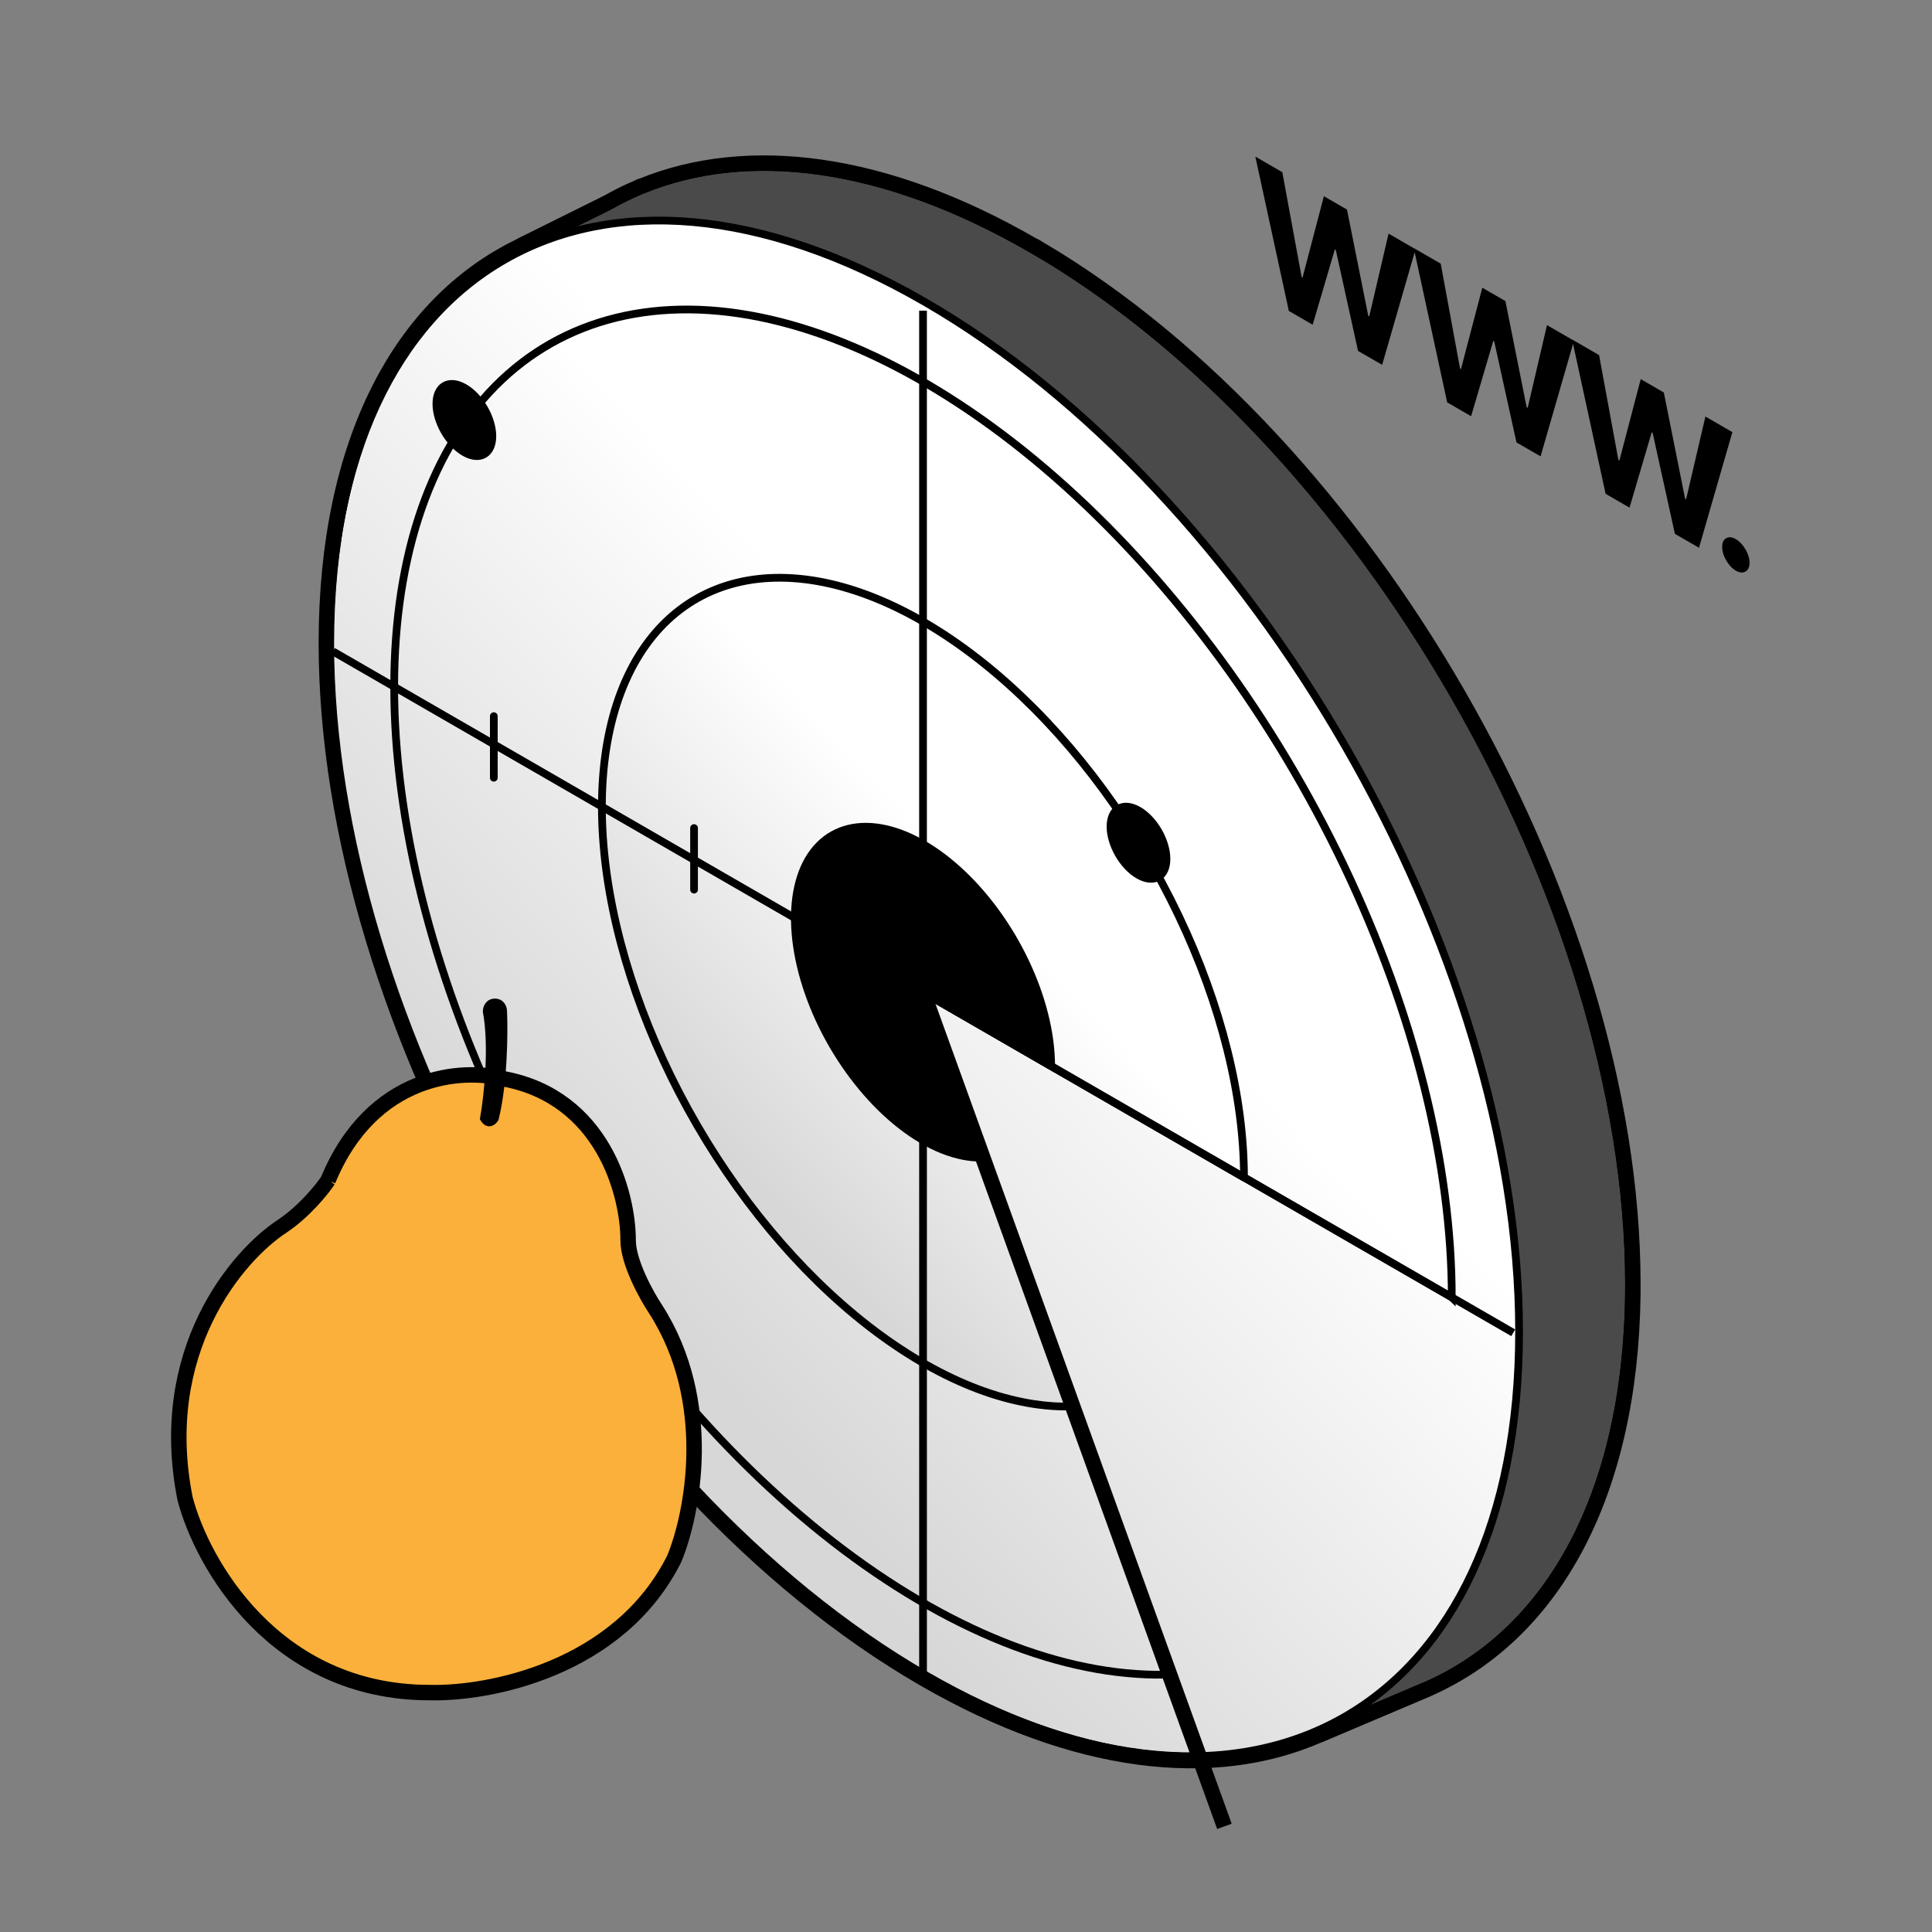
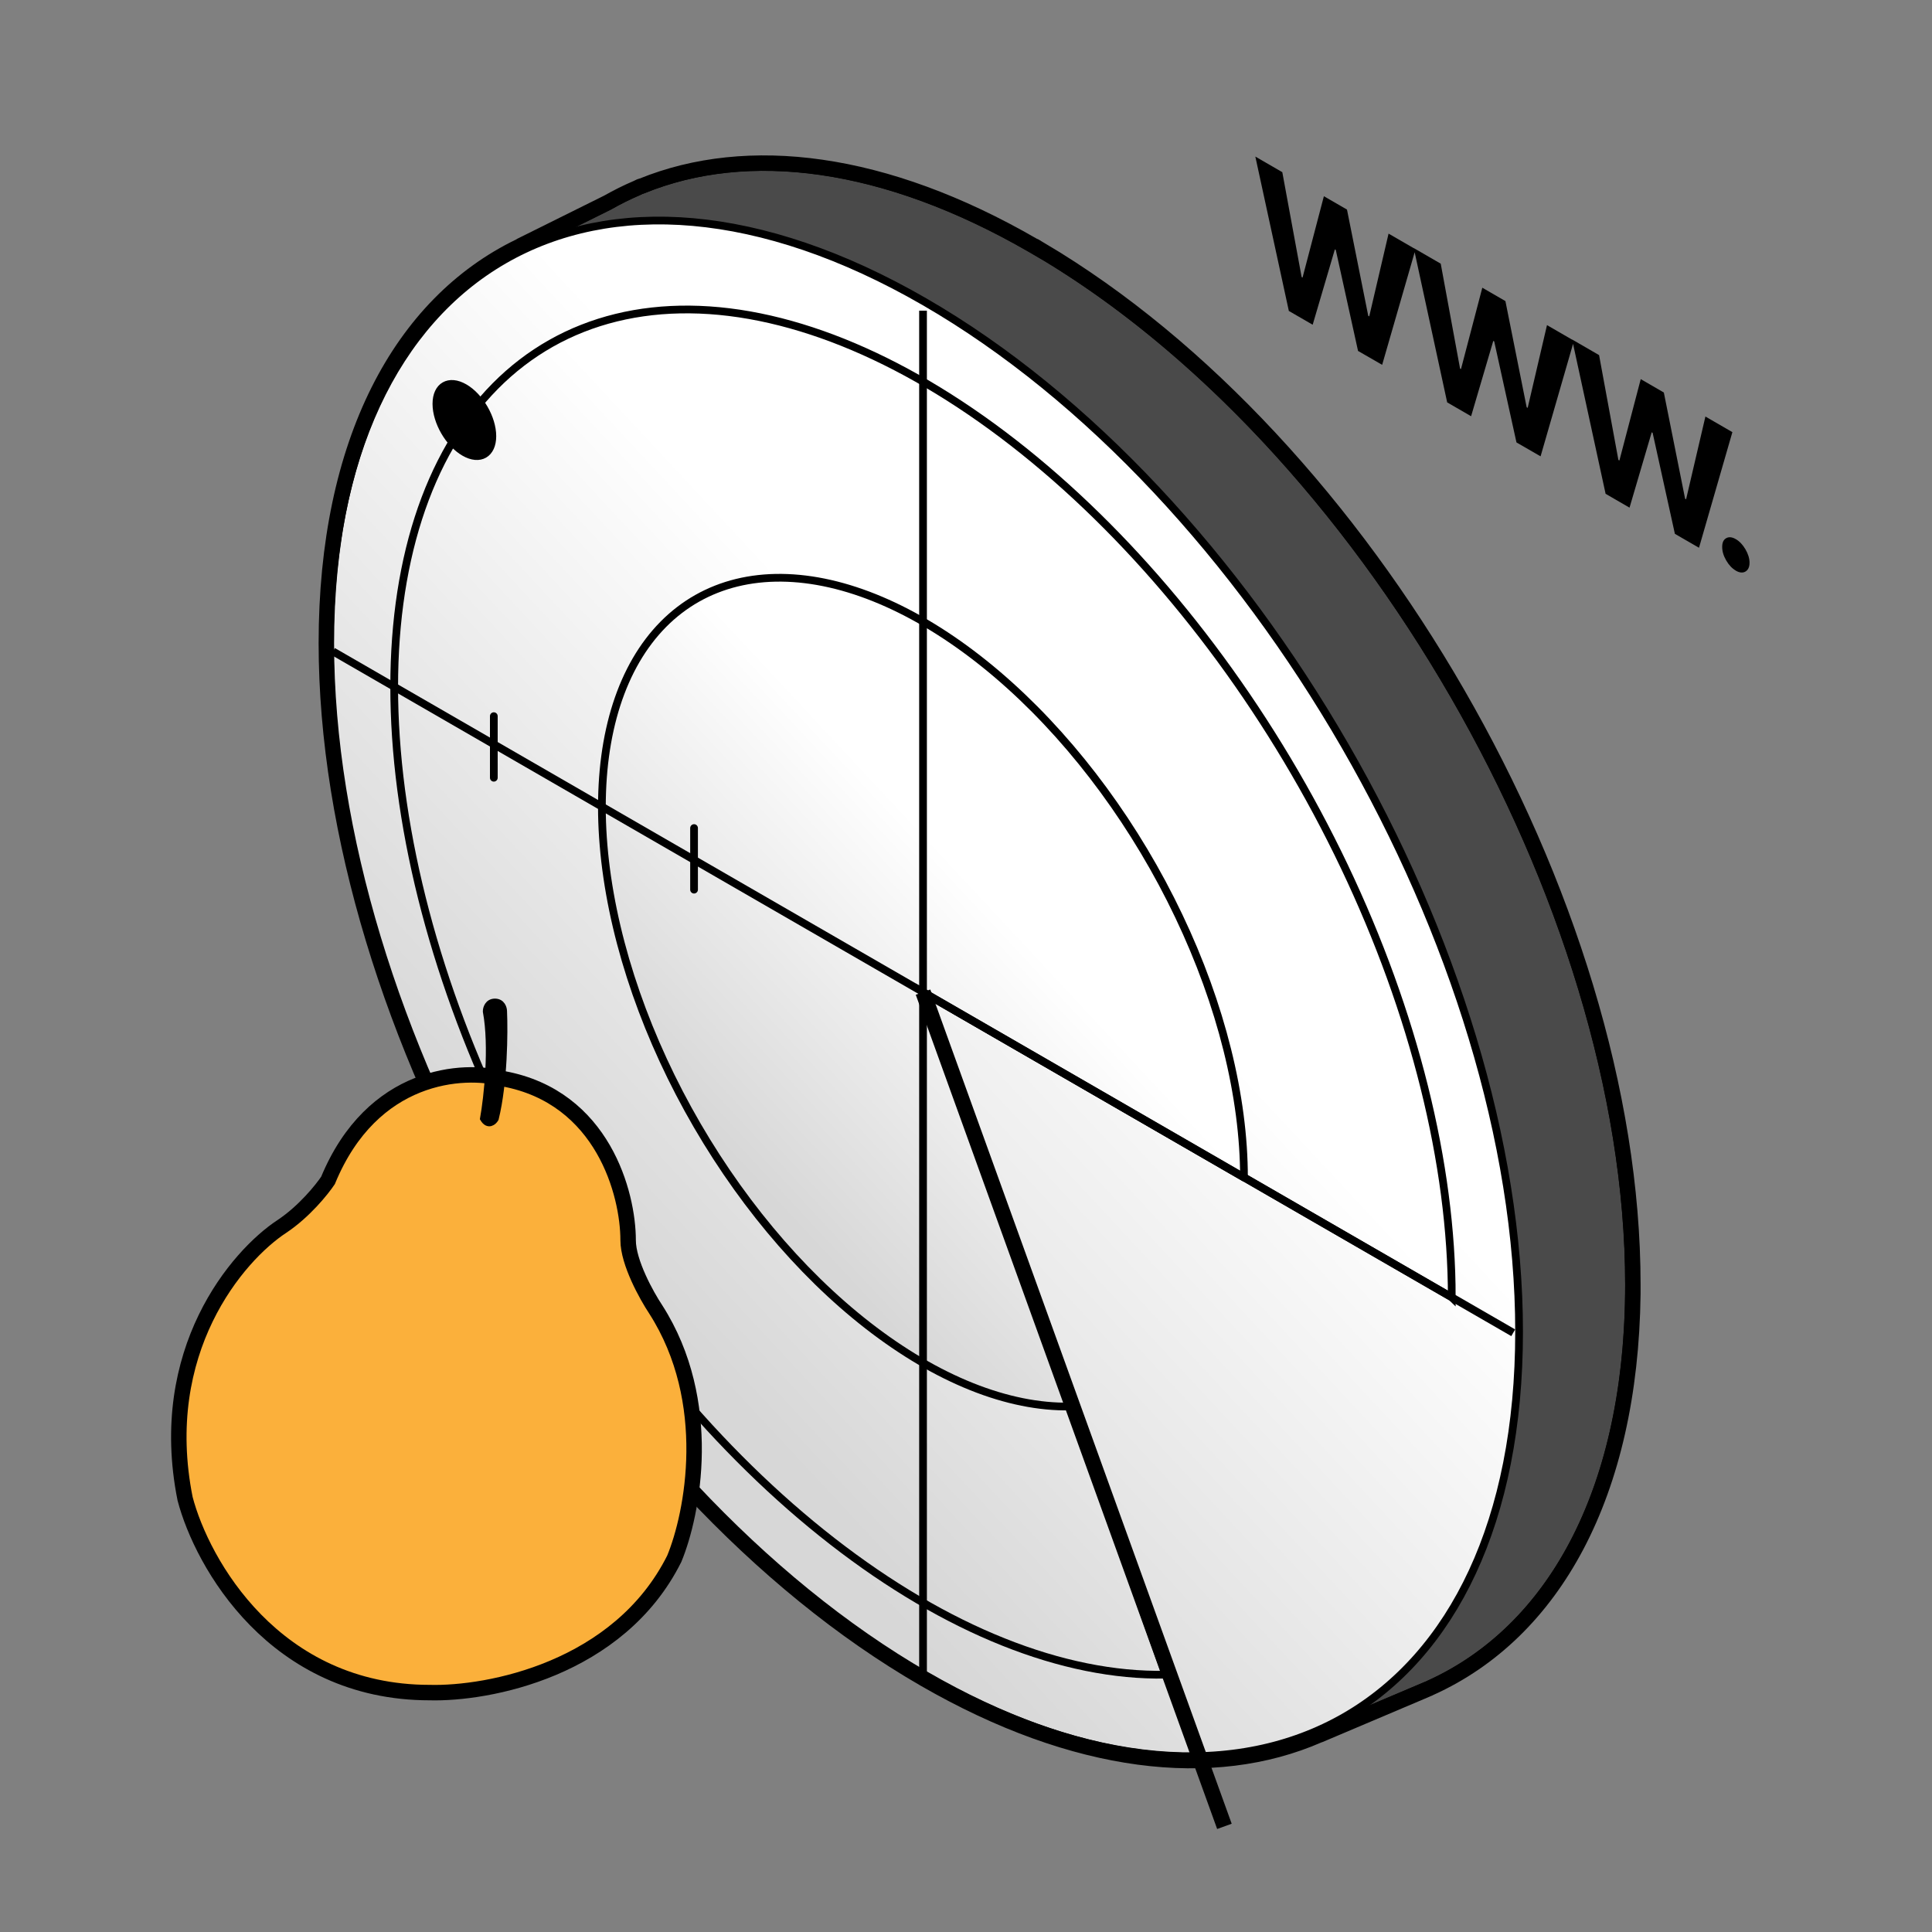
<svg xmlns="http://www.w3.org/2000/svg" id="Laag_1" data-name="Laag 1" width="250" height="250" viewBox="0 0 250 250">
  <rect x="0" y="0" width="250" height="250" fill="#808080" stroke="none" />
  <defs>
    <style>
      .cls-1, .cls-2, .cls-3, .cls-4, .cls-5 {
        fill: none;
      }

      .cls-6 {
        fill: url(#Naamloos_verloop_8);
      }

      .cls-6, .cls-7, .cls-8, .cls-2, .cls-3, .cls-4, .cls-9, .cls-10, .cls-5, .cls-11 {
        stroke: #000;
      }

      .cls-7 {
        fill: url(#Naamloos_verloop_7);
      }

      .cls-8 {
        fill: url(#Naamloos_verloop_9);
      }

      .cls-2, .cls-4, .cls-10 {
        stroke-width: 2px;
      }

      .cls-3, .cls-4, .cls-5 {
        stroke-linejoin: round;
      }

      .cls-3, .cls-9, .cls-10 {
        stroke-linecap: round;
      }

      .cls-10 {
        fill: #fbb03b;
      }

      .cls-12 {
        fill: #4a4a4a;
      }

      .cls-13 {
        clip-path: url(#clippath);
      }
    </style>
    <clipPath id="clippath">
      <rect class="cls-1" width="250" height="250" />
    </clipPath>
    <linearGradient id="Naamloos_verloop_9" data-name="Naamloos verloop 9" x1="231.8" y1="677.56" x2="185.38" y2="569.58" gradientTransform="translate(-68.88 663.73) rotate(30) scale(1 -.87) skewX(-26.57)" gradientUnits="userSpaceOnUse">
      <stop offset="0" stop-color="#fff" />
      <stop offset="1" stop-color="#d7d7d7" />
    </linearGradient>
    <linearGradient id="Naamloos_verloop_8" data-name="Naamloos verloop 8" x1="133.63" y1="143.05" x2="76.89" y2="90.21" gradientTransform="translate(0 252) scale(1 -1)" gradientUnits="userSpaceOnUse">
      <stop offset="0" stop-color="#fff" />
      <stop offset="1" stop-color="#d7d7d7" />
    </linearGradient>
    <linearGradient id="Naamloos_verloop_7" data-name="Naamloos verloop 7" x1="128.05" y1="135.42" x2="93.61" y2="103.34" gradientTransform="translate(0 252) scale(1 -1)" gradientUnits="userSpaceOnUse">
      <stop offset="0" stop-color="#fff" />
      <stop offset="1" stop-color="#d7d7d7" />
    </linearGradient>
  </defs>
  <g class="cls-13">
    <g>
      <path class="cls-12" d="M83.21,24.54c13.51-5.51,31.04-3.43,50.2,7.63,42.74,24.67,77.38,84.68,77.38,134.03,0,26.53-10.02,44.58-25.92,51.76-.02,0-.03.02-.05.03l-.24.1c-.32.14-.65.28-.98.41l-13.01,5.51c-.24.1-.51,0-.64-.22l-1.27-2.36c-10.58.16-22.57-3.23-35.28-10.56-42.74-24.67-77.38-84.68-77.38-134.03,0-18.07,4.65-32.21,12.63-41.65l-1.23-2.29c-.06-.12-.08-.26-.04-.39.04-.13.13-.24.25-.3l11.22-5.57c1.22-.69,2.47-1.32,3.76-1.87l.38-.19.09-.04s.07-.01.1-.02Z" />
      <path d="M83.21,24.54l.03.5c.05,0,.11-.02.16-.04l-.19-.46ZM133.42,32.17l.25-.43h0l-.25.43ZM210.8,166.2h.5-.5ZM184.88,217.96l-.21-.46s-.03.01-.04.02l.25.43ZM184.83,217.99l.19.46h0l-.2-.46ZM184.58,218.09l-.19-.46h0s.2.46.2.46ZM183.61,218.5l-.19-.46h0s.2.46.2.46ZM170.6,224.02l.19.46h0l-.19-.46ZM169.96,223.79l-.44.24h0s.44-.24.44-.24ZM168.7,221.43l.44-.24c-.09-.16-.26-.27-.45-.26v.5ZM133.42,210.87l-.25.43h0l.25-.43ZM56.04,76.84h-.5.5ZM68.67,35.19l.38.32c.13-.16.16-.38.06-.56l-.44.24ZM67.44,32.9l-.44.24h0l.44-.24ZM67.4,32.52l-.48-.15h0s.48.15.48.15ZM67.66,32.22l-.22-.45h0s.22.45.22.45ZM78.88,26.65l.22.45s.02,0,.03-.01l-.25-.43ZM82.64,24.78l.2.46s.02,0,.03-.01l-.22-.45ZM83.02,24.59l-.18-.47s-.03.01-.05.02l.22.45ZM83.12,24.56l-.13-.48s-.03,0-.05.01l.18.47ZM83.21,24.54l.19.46c13.32-5.44,30.69-3.41,49.76,7.6l.25-.43.25-.43c-19.24-11.11-36.94-13.25-50.64-7.66l.19.46ZM133.42,32.17l-.25.43c21.27,12.28,40.56,33.38,54.53,57.58,13.97,24.2,22.6,51.45,22.6,76.02h1c0-24.78-8.7-52.21-22.73-76.52-14.04-24.31-33.44-45.55-54.9-57.94l-.25.43ZM210.8,166.2h-.5c0,26.42-9.97,44.24-25.63,51.31l.21.46.21.46c16.15-7.29,26.21-25.57,26.21-52.22h-.5ZM184.88,217.96l-.25-.43s-.02.01-.03.02c0,0,0,0,0,0,0,0,0,0,0,0,0,0,0,0,0,0,0,0,.02,0,.03-.01l.2.46.2.46s.07-.04.09-.05c0,0,0,0,0,0t0,0s0,0,0,0l-.25-.43ZM184.83,217.99l-.19-.46-.24.1.19.46.19.46.24-.1-.19-.46ZM184.58,218.09l-.2-.46c-.32.14-.64.28-.97.41l.19.46.19.46c.33-.14.66-.28.99-.42l-.2-.46ZM183.61,218.5l-.2-.46-13.01,5.51.2.46.19.46,13.01-5.51-.19-.46ZM170.6,224.02l-.2-.46h0l-.44.24-.44.24c.24.46.8.65,1.27.45l-.19-.46ZM169.96,223.79l.44-.24-1.27-2.36-.44.24-.44.24,1.27,2.36.44-.24ZM168.7,221.43v-.5c-10.48.16-22.38-3.19-35.03-10.49l-.25.43-.25.43c12.77,7.37,24.85,10.79,35.54,10.63v-.5ZM133.42,210.87l.25-.43c-21.27-12.28-40.56-33.38-54.53-57.58-13.97-24.2-22.6-51.45-22.6-76.02h-1c0,24.78,8.7,52.21,22.73,76.52,14.04,24.31,33.44,45.55,54.9,57.94l.25-.43ZM56.04,76.84h.5c0-17.99,4.63-32,12.51-41.33l-.38-.32-.38-.32c-8.09,9.56-12.75,23.83-12.75,41.98h.5ZM68.67,35.19l.44-.24-1.23-2.29-.44.24-.44.24,1.23,2.29.44-.24ZM67.44,32.9l.44-.24h0s-.48-.15-.48-.15l-.48-.15c-.08.26-.06.54.07.78l.44-.24ZM67.4,32.52l.48.15h0s-.22-.45-.22-.45l-.22-.45c-.24.12-.43.33-.51.59l.48.15ZM67.66,32.22l.22.45,11.22-5.57-.22-.45-.22-.45-11.22,5.57.22.45ZM78.88,26.65l.25.43c1.2-.68,2.44-1.3,3.71-1.84l-.2-.46-.2-.46c-1.31.56-2.58,1.19-3.81,1.89l.25.43ZM82.64,24.78l.22.45.38-.19-.22-.45-.22-.45-.38.19.22.45ZM83.02,24.59l.18.47.09-.04-.18-.47-.18-.47-.09.04.18.47ZM83.12,24.56l.13.48h0s-.03-.5-.03-.5l-.03-.5c-.06,0-.13.01-.2.03l.13.48Z" />
      <path class="cls-8" d="M119.62,39.04c42.5,24.54,76.95,84.21,76.95,133.28s-34.45,68.96-76.95,44.43S42.67,132.54,42.67,83.47,77.12,14.51,119.62,39.04Z" />
      <path class="cls-2" d="M134.67,32.32c21.06,12.47,40.08,33.43,53.89,57.36,14.04,24.31,22.73,51.73,22.73,76.52v1.24c-.32,25.96-10.31,43.77-26.19,50.96-.01,0-.05.03-.09.05h0l-.24.1c-.33.14-.65.28-.98.42l-13,5.51s-.1.03-.15.05c-13.62,5.95-31.48,4.01-51.03-7.28-42.74-24.67-77.38-84.68-77.38-134.03,0-26.05,9.65-43.92,25.05-51.36.05-.03.09-.06.14-.09l11.22-5.57c1.22-.69,2.47-1.32,3.77-1.87l.37-.18.05-.02.09-.03h.05s.07-.03.1-.04c13.69-5.56,31.37-3.41,50.58,7.69l1.01.59Z" />
      <path class="cls-6" d="M187.86,167.88c0-17.23-4.88-36.81-13.9-55.75-9.02-18.94-21.68-36.2-36.05-49.15-14.37-12.95-29.67-20.88-43.55-22.59-13.89-1.7-25.61,2.92-33.37,13.15-7.76,10.24-11.14,25.53-9.63,43.55,1.51,18.02,7.84,37.78,18.02,56.26,10.18,18.48,23.64,34.68,38.35,46.11,14.71,11.44,29.84,17.49,43.1,17.24l-31.4-88.33,68.42,39.5Z" />
      <path class="cls-7" d="M160.97,152.36c0-10.46-2.96-22.35-8.44-33.84-5.47-11.5-13.16-21.98-21.88-29.84-8.72-7.86-18.01-12.68-26.44-13.71-8.43-1.03-15.54,1.77-20.26,7.99-4.71,6.21-6.77,15.5-5.85,26.44.92,10.94,4.76,22.93,10.94,34.15,6.18,11.22,14.35,21.05,23.28,27.99,8.93,6.94,18.12,10.62,26.16,10.46l-19.06-53.62,41.53,23.98Z" />
-       <path class="cls-11" d="M136.02,137.95c0-4.18-1.18-8.92-3.37-13.51-2.18-4.59-5.25-8.77-8.73-11.91-3.48-3.14-7.19-5.06-10.56-5.47-3.37-.41-6.21.71-8.09,3.19-1.88,2.48-2.7,6.19-2.33,10.56.37,4.37,1.9,9.15,4.37,13.63,2.47,4.48,5.73,8.4,9.29,11.18,3.56,2.77,7.23,4.24,10.45,4.18l-7.61-21.41,16.58,9.57Z" />
-       <path class="cls-11" d="M147.32,104.87c2,1.15,3.62,3.96,3.62,6.27s-1.62,3.24-3.62,2.09-3.62-3.96-3.62-6.27,1.62-3.24,3.62-2.09Z" />
      <path class="cls-11" d="M60.09,50.17c2,1.15,3.62,3.96,3.62,6.27s-1.62,3.24-3.62,2.09-3.62-3.96-3.62-6.27,1.62-3.24,3.62-2.09Z" />
      <path class="cls-5" d="M119.44,40.2v176.36" />
      <path class="cls-3" d="M63.9,92.67v7.97" />
      <path class="cls-3" d="M89.81,107.15v7.97" />
      <path class="cls-5" d="M195.81,172.46L43.08,84.29" />
      <path class="cls-4" d="M119.44,128.38l39,107.95" />
      <path d="M166.77,40.21l-4.33-19.95,3.49,2.02,2.5,13.57.12.07,2.76-10.53,2.99,1.73,2.75,13.74.13.08,2.5-10.71,3.49,2.02-4.32,14.96-3.12-1.8-2.88-13.07-.12-.07-2.87,9.75-3.11-1.8ZM187.26,52.05l-4.32-19.95,3.49,2.02,2.5,13.57.12.07,2.76-10.53,2.99,1.73,2.75,13.74.13.08,2.5-10.71,3.49,2.02-4.32,14.96-3.12-1.8-2.88-13.07-.12-.07-2.87,9.75-3.11-1.8ZM207.76,63.88l-4.33-19.95,3.49,2.02,2.5,13.57.13.07,2.76-10.53,2.99,1.73,2.75,13.74.13.08,2.5-10.71,3.49,2.02-4.32,14.96-3.12-1.8-2.88-13.07-.12-.07-2.87,9.75-3.11-1.8ZM224.62,73.84c-.49-.28-.9-.72-1.25-1.32-.35-.6-.52-1.18-.52-1.75s.17-.93.52-1.13c.35-.2.77-.15,1.25.13.47.27.89.71,1.24,1.31.35.6.53,1.18.53,1.74,0,.38-.08.67-.25.89-.16.21-.38.34-.64.37-.27.03-.56-.05-.88-.23Z" />
-       <path class="cls-10" d="M42.45,152.73c5.73-13.86,17.52-14.53,22.7-13.14,12.9,2.39,16.13,14.93,16.13,20.9,0,2.87,2.39,7.17,3.58,8.96,7.64,11.94,4.78,26.48,2.39,32.25-7.17,14.33-24.09,17.52-31.65,17.32-20.07,0-29.46-16.72-31.65-25.09-3.82-19.11,6.77-31.46,12.54-35.24,2.87-1.91,5.18-4.78,5.97-5.97Z" />
+       <path class="cls-10" d="M42.45,152.73c5.73-13.86,17.52-14.53,22.7-13.14,12.9,2.39,16.13,14.93,16.13,20.9,0,2.87,2.39,7.17,3.58,8.96,7.64,11.94,4.78,26.48,2.39,32.25-7.17,14.33-24.09,17.52-31.65,17.32-20.07,0-29.46-16.72-31.65-25.09-3.82-19.11,6.77-31.46,12.54-35.24,2.87-1.91,5.18-4.78,5.97-5.97" />
      <path class="cls-9" d="M64.05,129.72c-.85,0-1.07.77-1.07,1.15.85,4.62.12,11.17-.36,13.86.57.93,1.19.39,1.42,0,1.14-4.62,1.19-11.17,1.07-13.86,0-.38-.21-1.15-1.07-1.15Z" />
    </g>
  </g>
</svg>